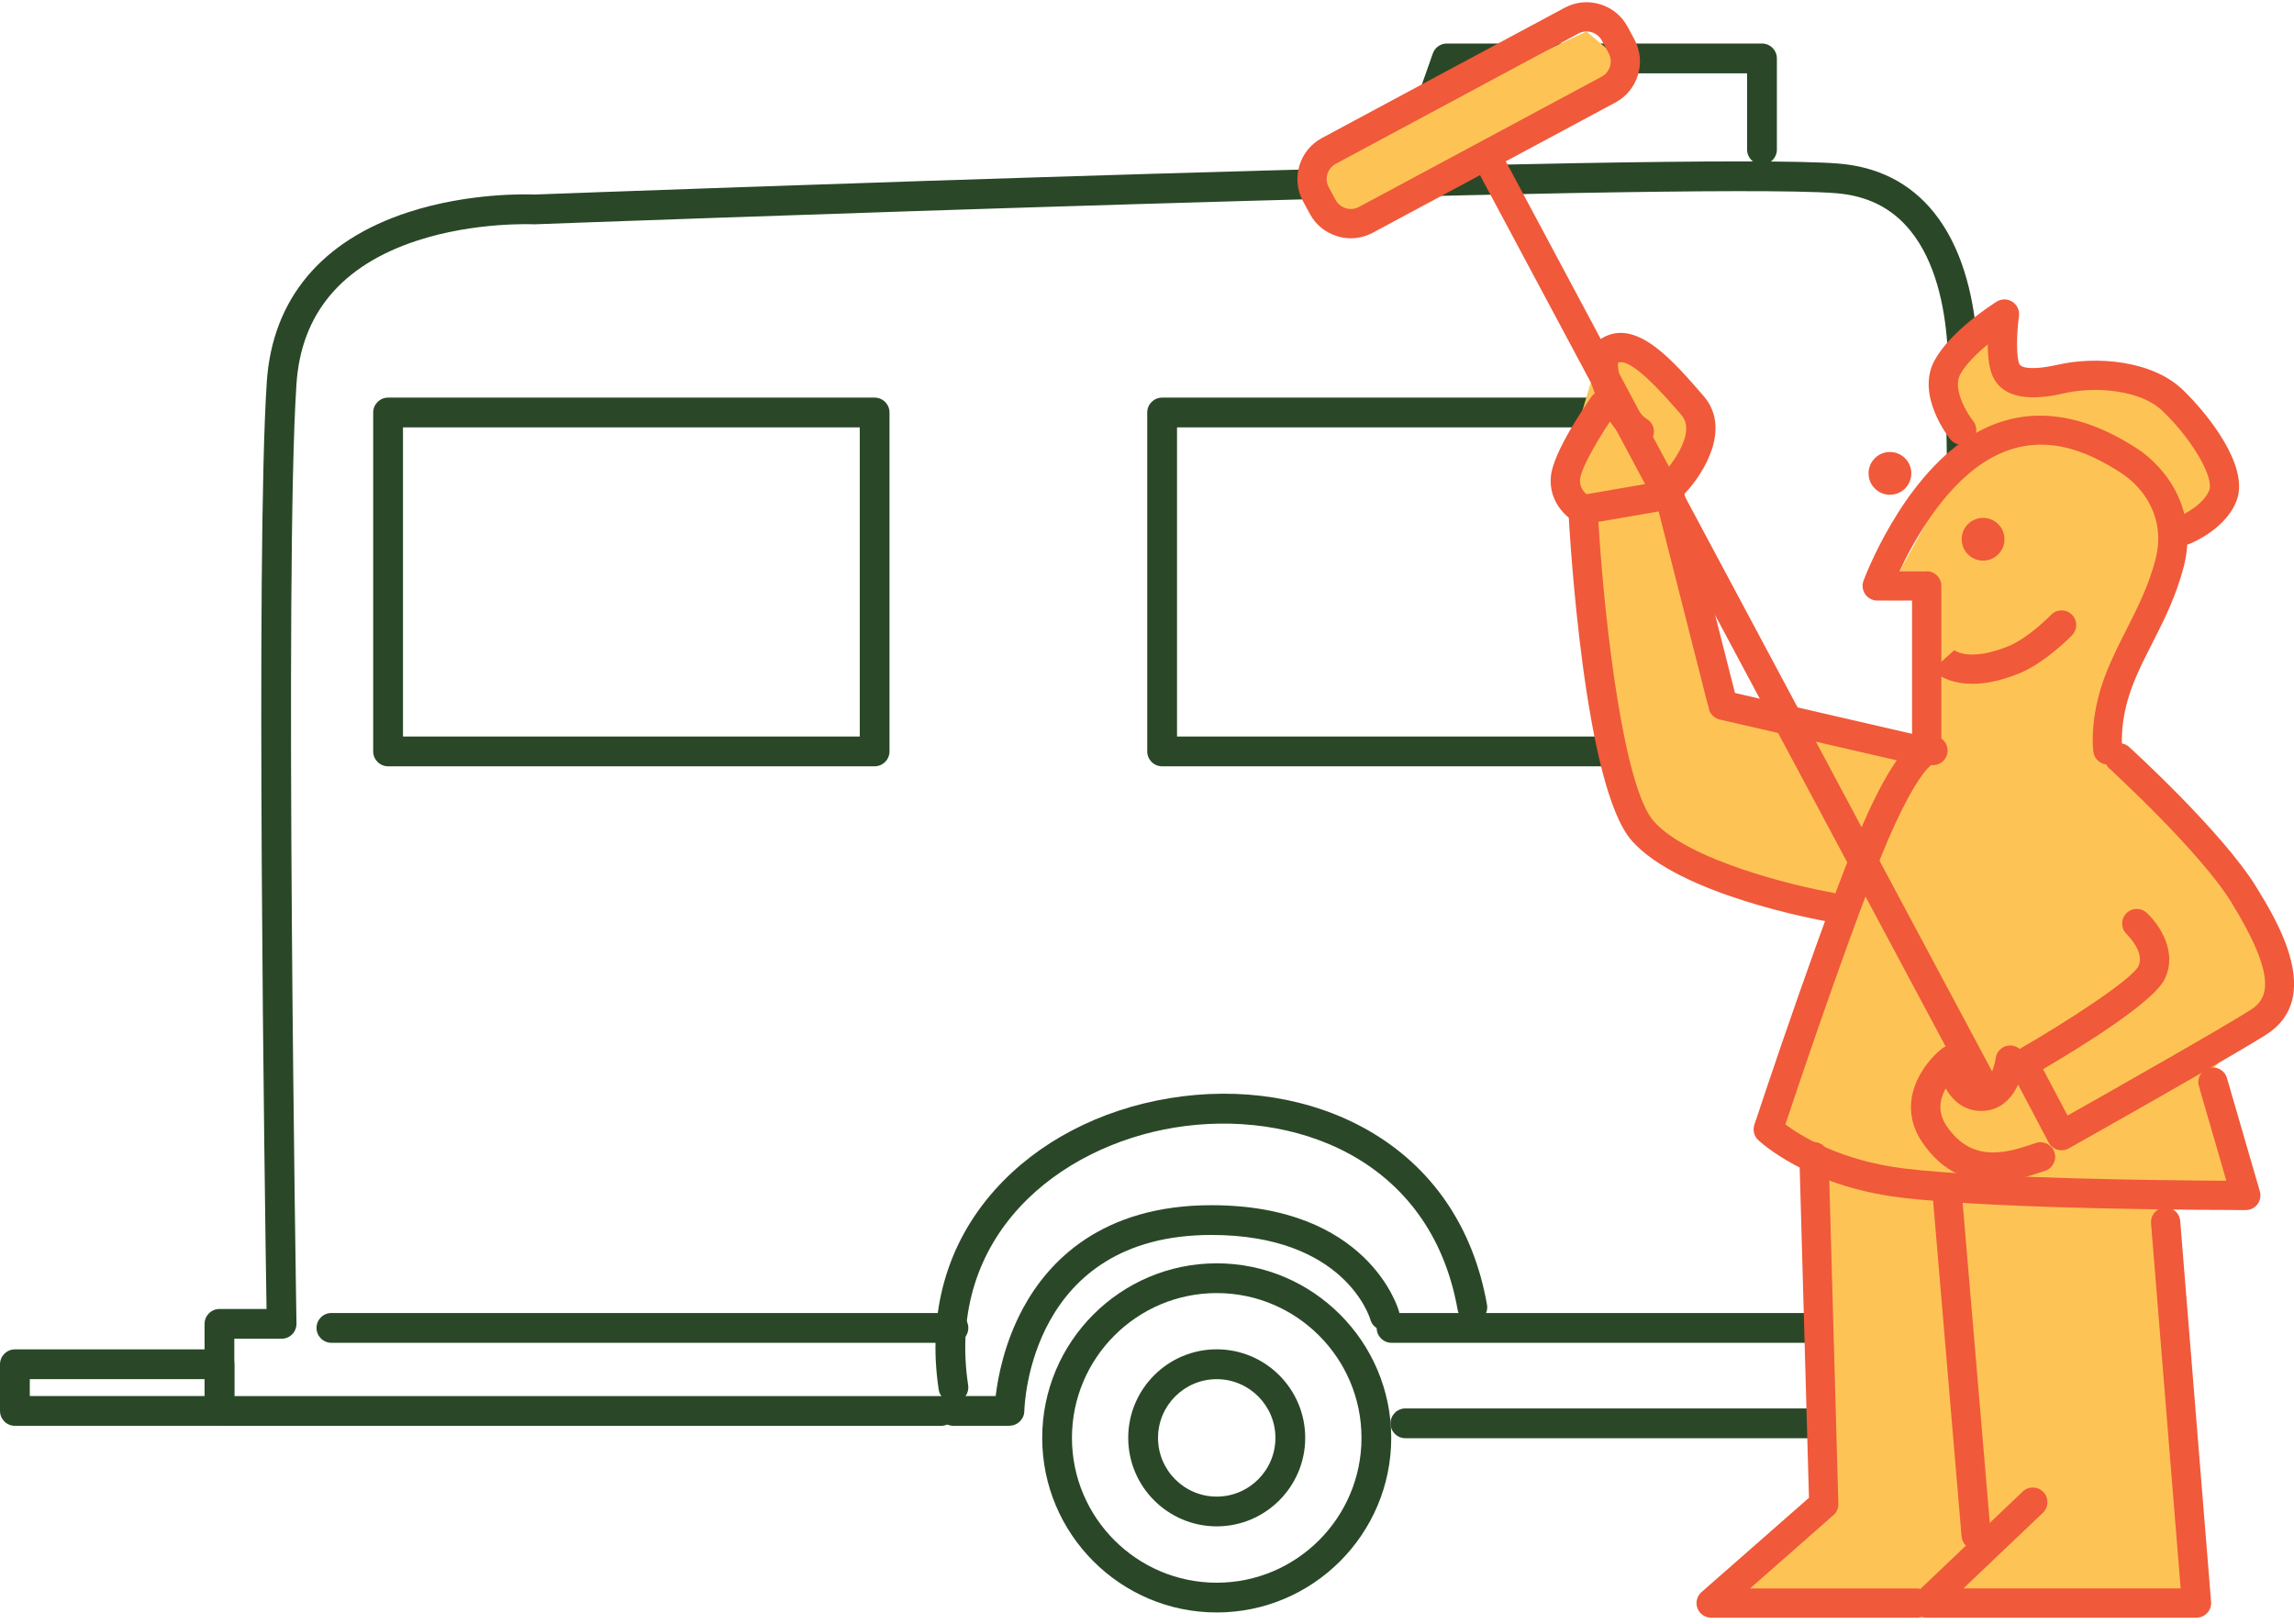
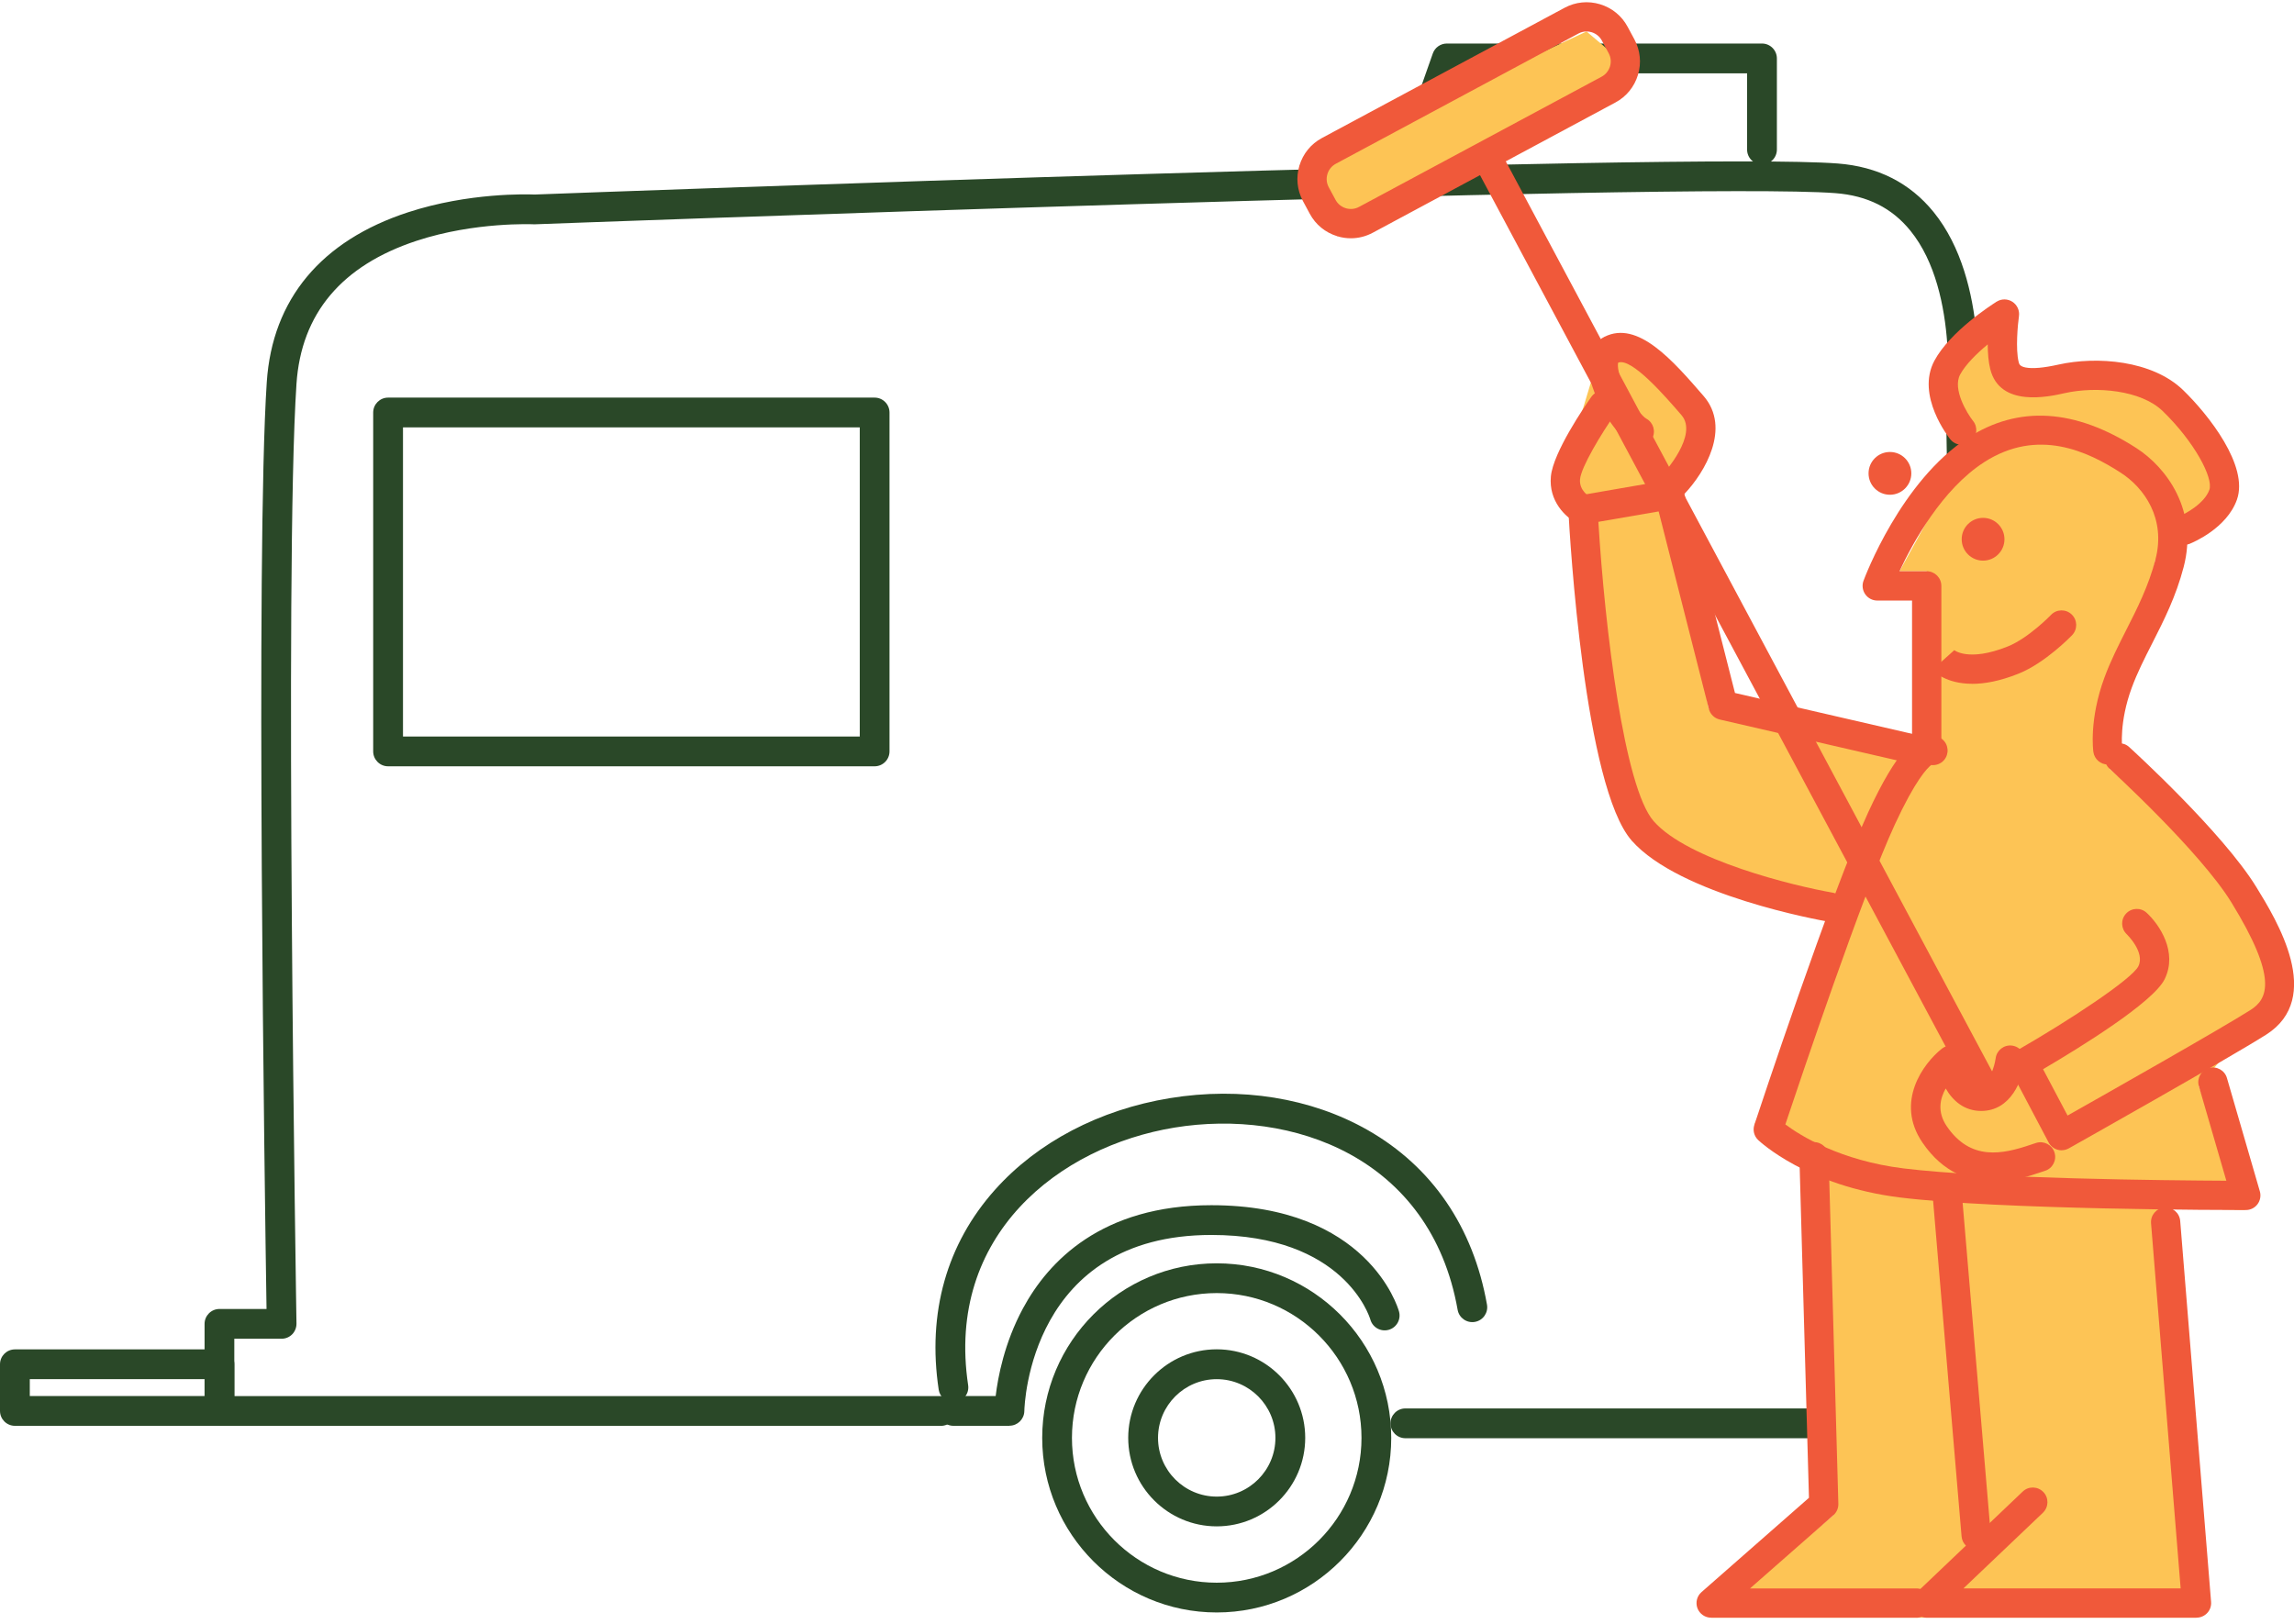
<svg xmlns="http://www.w3.org/2000/svg" fill="none" viewBox="0 0 257 182" height="182" width="257">
  <g clip-path="url(#clip0_474_7918)">
    <path fill="#2A4828" d="M221.552 159.751C220.643 159.751 219.9 159.025 219.883 158.109L218.026 46.248C218.026 46.164 218.026 46.087 218.037 46.004C218.054 45.876 219.667 32.791 214.023 25.846C211.943 23.288 209.199 21.918 205.628 21.641C188.732 20.349 61.233 25.08 59.947 25.13C59.897 25.13 59.847 25.13 59.797 25.13C59.736 25.13 53.215 24.825 46.678 26.977C38.272 29.745 33.742 35.137 33.215 43.008C31.84 63.543 33.204 147.448 33.215 148.297C33.22 148.746 33.048 149.173 32.738 149.495C32.422 149.817 31.995 149.994 31.551 149.994H26.25V156.418H105.415C106.335 156.418 107.084 157.166 107.084 158.087C107.084 159.008 106.335 159.757 105.415 159.757H24.587C23.666 159.757 22.918 159.008 22.918 158.087V148.33C22.918 147.409 23.666 146.66 24.587 146.66H29.86C29.672 134.59 28.618 61.829 29.888 42.792C30.509 33.534 35.982 26.961 45.724 23.782C52.522 21.563 59.059 21.763 59.897 21.796C66.079 21.563 188.871 17.015 205.883 18.318C210.357 18.662 213.967 20.487 216.618 23.749C222.917 31.504 221.547 44.772 221.364 46.309L223.222 158.054C223.238 158.975 222.501 159.735 221.58 159.751C221.569 159.751 221.564 159.751 221.552 159.751Z" />
-     <path fill="#2A4828" d="M106.813 150.451H37.13C36.209 150.451 35.461 149.702 35.461 148.781C35.461 147.86 36.209 147.111 37.13 147.111H106.813C107.733 147.111 108.482 147.86 108.482 148.781C108.482 149.702 107.733 150.451 106.813 150.451Z" />
    <path fill="#2A4828" d="M157.447 21.418C157.264 21.418 157.075 21.385 156.892 21.324C156.022 21.019 155.567 20.065 155.872 19.194L160.519 5.992C160.752 5.326 161.384 4.877 162.094 4.877H197.398C198.318 4.877 199.067 5.626 199.067 6.547V16.759C199.067 17.68 198.318 18.428 197.398 18.428C196.477 18.428 195.729 17.68 195.729 16.759V8.216H163.275L159.022 20.303C158.778 20.991 158.134 21.418 157.447 21.418Z" />
    <path fill="#2A4828" d="M136.311 180.663C125.532 180.663 116.76 171.887 116.76 161.104C116.76 150.32 125.532 141.545 136.311 141.545C147.09 141.545 155.862 150.32 155.862 161.104C155.862 171.887 147.09 180.663 136.311 180.663ZM136.311 144.879C127.367 144.879 120.092 152.156 120.092 161.104C120.092 170.051 127.367 177.329 136.311 177.329C145.255 177.329 152.53 170.051 152.53 161.104C152.53 152.156 145.255 144.879 136.311 144.879Z" />
    <path fill="#2A4828" d="M136.311 171.016C130.843 171.016 126.396 166.567 126.396 161.098C126.396 155.628 130.843 151.18 136.311 151.18C141.778 151.18 146.225 155.628 146.225 161.098C146.225 166.567 141.778 171.016 136.311 171.016ZM136.311 154.525C132.684 154.525 129.735 157.476 129.735 161.103C129.735 164.731 132.684 167.682 136.311 167.682C139.937 167.682 142.887 164.731 142.887 161.103C142.887 157.476 139.937 154.525 136.311 154.525Z" />
    <path fill="#2A4828" d="M221.558 161.142H157.448C156.528 161.142 155.779 160.393 155.779 159.472C155.779 158.552 156.528 157.803 157.448 157.803H221.558C222.479 157.803 223.227 158.552 223.227 159.472C223.227 160.393 222.479 161.142 221.558 161.142Z" />
-     <path fill="#2A4828" d="M221.557 150.451H155.899C154.979 150.451 154.23 149.702 154.23 148.781C154.23 147.86 154.979 147.111 155.899 147.111H221.557C222.477 147.111 223.226 147.86 223.226 148.781C223.226 149.702 222.477 150.451 221.557 150.451Z" />
-     <path fill="#2A4828" d="M106.81 157.116C106 157.116 105.285 156.522 105.163 155.696C103.871 147.109 106.05 139.371 111.473 133.302C116.236 127.971 123.189 124.327 131.052 123.04C139.009 121.737 146.883 123.007 153.22 126.612C160.429 130.717 165.053 137.479 166.589 146.171C166.75 147.081 166.146 147.946 165.236 148.107C164.327 148.268 163.462 147.663 163.301 146.754C160.274 129.652 144.742 124.183 131.59 126.335C118.676 128.448 105.934 138.383 108.462 155.196C108.601 156.106 107.974 156.955 107.059 157.093C106.976 157.104 106.893 157.11 106.81 157.11V157.116Z" />
+     <path fill="#2A4828" d="M106.81 157.116C106 157.116 105.285 156.522 105.163 155.696C103.871 147.109 106.05 139.371 111.473 133.302C116.236 127.971 123.189 124.327 131.052 123.04C139.009 121.737 146.883 123.007 153.22 126.612C160.429 130.717 165.053 137.479 166.589 146.171C166.75 147.081 166.146 147.946 165.236 148.107C164.327 148.268 163.462 147.663 163.301 146.754C160.274 129.652 144.742 124.183 131.59 126.335C118.676 128.448 105.934 138.383 108.462 155.196C108.601 156.106 107.974 156.955 107.059 157.093C106.976 157.104 106.893 157.11 106.81 157.11Z" />
    <path fill="#2A4828" d="M113.083 159.751H106.812C105.891 159.751 105.143 159.002 105.143 158.081C105.143 157.16 105.891 156.412 106.812 156.412H111.547C111.796 154.309 112.517 150.465 114.602 146.599C117.447 141.324 123.413 135.033 135.712 135.033C153.172 135.033 156.599 146.449 156.732 146.937C156.982 147.825 156.466 148.745 155.579 148.995C154.692 149.245 153.771 148.729 153.522 147.841C153.411 147.464 150.539 138.367 135.712 138.367C115.445 138.367 114.774 157.305 114.757 158.109C114.735 159.013 113.998 159.74 113.088 159.74L113.083 159.751Z" />
    <path fill="#2A4828" d="M97.984 85.858H43.478C42.557 85.858 41.809 85.109 41.809 84.188V46.218C41.809 45.298 42.557 44.549 43.478 44.549H97.984C98.904 44.549 99.653 45.298 99.653 46.218V84.188C99.653 85.109 98.904 85.858 97.984 85.858ZM45.147 82.518H96.32V47.883H45.147V82.518Z" />
-     <path fill="#2A4828" d="M184.701 85.858H130.194C129.274 85.858 128.525 85.109 128.525 84.188V46.218C128.525 45.298 129.274 44.549 130.194 44.549H184.701C185.621 44.549 186.37 45.298 186.37 46.218V84.188C186.37 85.109 185.621 85.858 184.701 85.858ZM131.863 82.518H183.037V47.883H131.863V82.518Z" />
    <path fill="#2A4828" d="M24.586 159.752H1.669C0.749 159.752 0 159.003 0 158.082V152.857C0 151.936 0.749 151.188 1.669 151.188H24.586C25.506 151.188 26.255 151.936 26.255 152.857V158.082C26.255 159.003 25.506 159.752 24.586 159.752ZM3.338 156.413H22.923V154.521H3.338V156.413Z" />
    <path fill="#FDC455" d="M177.742 3.527L145.576 18.554L149.824 26.47L183.503 8.392L177.742 3.527Z" />
    <path fill="#FDC455" d="M179.766 37.726L192.158 47.3L186.358 53.058L191.432 79.423L216.295 84.388L215.852 64.002H212.808L220.798 49.475L216.523 43.107L223.692 33.799L225.056 43.107L241.835 42.957L248.583 50.645L249.115 55.432L241.48 62.688L236.323 86.13L247.702 95.809L256.218 109.932L246.338 121.697L251.528 135.576L242.473 135.293L246.066 181.25H191.709L205.405 169.768L201.59 129.646L196.539 126.035L206.631 101.911L182.799 94.178L176.577 58.555L175.701 51.255L179.766 37.726Z" />
    <path fill="#F0593A" d="M211.731 55.433C213.054 55.433 214.127 54.36 214.127 53.037C214.127 51.714 213.054 50.641 211.731 50.641C210.408 50.641 209.336 51.714 209.336 53.037C209.336 54.36 210.408 55.433 211.731 55.433Z" />
    <path fill="#F0593A" d="M222.167 62.814C223.49 62.814 224.562 61.741 224.562 60.418C224.562 59.094 223.49 58.022 222.167 58.022C220.844 58.022 219.771 59.094 219.771 60.418C219.771 61.741 220.844 62.814 222.167 62.814Z" />
    <path fill="#F0593A" d="M251.527 135.575C249.636 135.575 224.141 135.547 212.89 134.171C202.499 132.896 197.193 127.942 196.971 127.731C196.511 127.293 196.345 126.633 196.544 126.028C196.893 124.969 205.155 99.996 209.297 91.015C212.597 83.86 214.554 82.689 215.741 82.434C216.439 82.279 217.138 82.434 217.62 82.845C218.308 83.433 218.385 84.47 217.798 85.158C217.426 85.59 216.877 85.779 216.35 85.718C215.918 86.051 214.582 87.393 212.275 92.391C208.687 100.168 201.673 121.014 200.015 125.984C201.718 127.249 206.181 130.044 213.29 130.915C222.644 132.064 242.766 132.258 249.42 132.291L246.343 121.696C246.088 120.825 246.592 119.916 247.457 119.666C248.328 119.416 249.237 119.916 249.487 120.781L253.174 133.478C253.318 133.972 253.218 134.51 252.913 134.92C252.608 135.331 252.121 135.575 251.605 135.575H251.527Z" />
    <path fill="#F0593A" d="M214.698 181.25H191.703C191.021 181.25 190.411 180.828 190.167 180.19C189.929 179.552 190.106 178.831 190.622 178.382L202.66 167.815L201.589 129.651C201.562 128.747 202.277 127.993 203.181 127.965C203.197 127.965 203.214 127.965 203.225 127.965C204.107 127.965 204.839 128.669 204.861 129.557L205.953 168.492C205.964 168.98 205.765 169.446 205.399 169.767L196.056 177.971H214.698C215.601 177.971 216.339 178.704 216.339 179.613C216.339 180.523 215.607 181.255 214.698 181.255V181.25Z" />
    <path fill="#F0593A" d="M221.387 173.64C220.544 173.64 219.829 172.996 219.757 172.137L216.53 134.078C216.452 133.174 217.123 132.381 218.027 132.309C218.93 132.231 219.723 132.902 219.795 133.807L223.023 171.865C223.1 172.769 222.429 173.562 221.525 173.634C221.476 173.634 221.431 173.64 221.387 173.64Z" />
    <path fill="#F0593A" d="M246.064 181.252H215.856C215.185 181.252 214.58 180.841 214.336 180.22C214.087 179.599 214.242 178.889 214.73 178.423L226.607 167.118C227.261 166.491 228.298 166.519 228.925 167.173C229.551 167.828 229.524 168.865 228.869 169.492L219.964 177.968H244.301L240.985 137.058C240.913 136.154 241.584 135.366 242.488 135.294C243.397 135.222 244.179 135.893 244.251 136.798L247.711 179.477C247.75 179.931 247.595 180.386 247.284 180.719C246.974 181.052 246.535 181.246 246.081 181.246L246.064 181.252Z" />
    <path fill="#F0593A" d="M236.145 85.657C235.346 85.657 234.647 85.075 234.525 84.26C234.503 84.115 234.026 80.637 235.762 75.917C236.45 74.047 237.342 72.295 238.202 70.592C239.433 68.173 240.702 65.671 241.479 62.687C242.671 58.122 240.237 54.661 237.564 52.947C233.893 50.584 228.31 47.893 222.271 51.793C217.575 54.827 214.309 60.773 212.801 64.002H215.85C216.754 64.002 217.492 64.734 217.492 65.644V82.718C217.492 83.622 216.76 84.359 215.85 84.359C214.941 84.359 214.209 83.627 214.209 82.718V67.286H210.311C209.773 67.286 209.274 67.025 208.963 66.581C208.659 66.143 208.586 65.577 208.769 65.078C208.936 64.623 212.967 53.895 220.486 49.041C226.13 45.397 232.474 45.785 239.327 50.195C242.798 52.431 246.275 57.257 244.639 63.525C243.774 66.847 242.421 69.51 241.113 72.084C240.253 73.77 239.444 75.368 238.823 77.054C237.392 80.942 237.753 83.766 237.753 83.794C237.875 84.687 237.248 85.513 236.355 85.641C236.278 85.652 236.2 85.657 236.122 85.657H236.145Z" />
    <path fill="#F0593A" d="M244.679 61.049C244.03 61.049 243.415 60.661 243.154 60.017C242.816 59.174 243.226 58.22 244.069 57.887C244.84 57.571 246.969 56.417 247.518 54.881C247.989 53.561 245.854 49.506 242.289 46.056C239.86 43.698 234.82 43.26 231.316 44.047C229.519 44.452 224.046 45.673 222.971 41.352C222.765 40.531 222.693 39.543 222.688 38.584C221.462 39.604 220.209 40.83 219.599 41.962C218.712 43.609 220.392 46.344 221.052 47.17C221.612 47.875 221.501 48.907 220.797 49.472C220.093 50.038 219.067 49.927 218.496 49.223C218.335 49.023 214.609 44.319 216.716 40.409C218.485 37.125 223.159 34.129 223.691 33.797C224.229 33.458 224.917 33.464 225.455 33.813C225.987 34.163 226.275 34.784 226.187 35.416C226.054 36.359 225.793 39.116 226.153 40.558C226.214 40.797 226.275 41.041 226.93 41.174C227.717 41.329 228.954 41.218 230.6 40.852C234.914 39.887 241.13 40.37 244.574 43.704C247.446 46.488 251.948 52.207 250.606 55.985C249.47 59.185 245.716 60.766 245.289 60.938C245.089 61.016 244.884 61.055 244.679 61.055V61.049Z" />
    <path fill="#F0593A" d="M220.941 76.613C218.013 76.613 216.682 75.26 216.488 75.043L218.928 72.858C218.928 72.858 218.911 72.836 218.878 72.802C218.895 72.819 220.492 74.206 224.933 72.431C227.251 71.504 229.757 68.919 229.779 68.892C230.406 68.237 231.443 68.221 232.097 68.847C232.751 69.474 232.768 70.511 232.142 71.166C232.02 71.293 229.125 74.283 226.147 75.476C224.029 76.325 222.31 76.619 220.941 76.619V76.613Z" />
    <path fill="#F0593A" d="M205.018 103.27C204.923 103.27 204.829 103.265 204.735 103.248C204.064 103.132 188.189 100.308 182.799 94.179C177.504 88.154 175.874 60.342 175.707 57.191C175.663 56.359 176.245 55.627 177.066 55.488L186.753 53.813C187.596 53.669 188.411 54.196 188.622 55.022L194.372 77.643L215.076 82.419C215.958 82.624 216.507 83.501 216.307 84.382C216.102 85.264 215.226 85.814 214.344 85.614L192.664 80.616C192.065 80.477 191.594 80.017 191.444 79.424L185.821 57.302L179.068 58.467C179.8 70.432 181.957 88.249 185.267 92.01C189.109 96.381 201.037 99.271 205.306 100.014C206.199 100.169 206.792 101.018 206.637 101.911C206.498 102.71 205.805 103.27 205.023 103.27H205.018Z" />
    <path fill="#F0593A" d="M187.544 55.821C187.139 55.821 186.734 55.671 186.418 55.372C185.764 54.751 185.731 53.713 186.352 53.059C186.39 53.014 190.305 48.732 188.376 46.508C186.551 44.394 182.775 40.029 181.284 40.633C181.189 40.944 181.273 42.059 182.143 43.801C183.041 45.603 184.084 46.713 184.439 46.907C185.232 47.34 185.525 48.338 185.093 49.131C184.66 49.925 183.662 50.218 182.869 49.786C180.779 48.649 177.923 43.934 177.973 40.85C178.007 38.897 179.104 38.059 179.759 37.732C183.49 35.863 187.4 40.378 190.854 44.366C193.959 47.955 190.982 52.937 188.73 55.316C188.409 55.655 187.976 55.827 187.538 55.827L187.544 55.821Z" />
    <path fill="#F0593A" d="M230.961 128.881C230.806 128.881 230.651 128.859 230.501 128.814C230.079 128.687 229.719 128.398 229.514 128.01L225.25 119.934C224.84 119.152 225.117 118.186 225.882 117.743C231.926 114.281 238.874 109.672 239.567 108.257C240.338 106.687 238.286 104.696 238.264 104.674C237.609 104.058 237.571 103.021 238.186 102.361C238.802 101.701 239.833 101.656 240.493 102.272C241.94 103.609 243.992 106.676 242.511 109.705C241.23 112.318 232.968 117.399 228.887 119.795L231.632 124.987C235.952 122.546 248.561 115.413 252.12 113.166C254.094 111.918 255.203 109.594 249.986 101.107C246.459 95.377 236.434 86.224 236.334 86.13C235.663 85.52 235.613 84.483 236.223 83.811C236.833 83.14 237.87 83.09 238.535 83.7C238.962 84.089 249.004 93.258 252.775 99.382C255.059 103.098 260.41 111.796 253.867 115.934C249.498 118.691 232.491 128.26 231.771 128.665C231.521 128.803 231.244 128.875 230.967 128.875L230.961 128.881Z" />
    <path fill="#F0593A" d="M223.304 132.393C220.687 132.393 217.715 131.461 215.364 128C212.292 123.473 215.458 119.147 217.559 117.488C218.02 117.128 218.635 117.033 219.178 117.25C219.722 117.466 220.11 117.954 220.199 118.531C220.199 118.553 220.703 121.194 221.956 121.194C223.21 121.194 223.576 118.603 223.576 118.575C223.686 117.682 224.507 117.039 225.4 117.15C226.298 117.261 226.936 118.071 226.83 118.964C226.586 121.011 225.289 124.472 221.956 124.472C220.043 124.472 218.768 123.318 217.981 121.954C217.349 123.069 217.005 124.566 218.081 126.158C220.77 130.124 224.357 129.32 227.507 128.255C227.729 128.177 227.928 128.111 228.111 128.055C228.971 127.784 229.897 128.261 230.168 129.126C230.44 129.991 229.963 130.912 229.098 131.184C228.937 131.234 228.76 131.295 228.56 131.361C227.451 131.739 225.505 132.393 223.309 132.393H223.304Z" />
    <path fill="#F0593A" d="M151.342 26.697C150.832 26.697 150.322 26.625 149.823 26.469C148.487 26.064 147.389 25.171 146.734 23.945L145.969 22.525C145.315 21.299 145.171 19.891 145.575 18.554C145.98 17.217 146.873 16.119 148.098 15.464L175.285 0.87C176.51 0.215 177.919 0.071 179.255 0.476C180.591 0.881 181.689 1.774 182.344 3L183.109 4.42C183.763 5.646 183.907 7.055 183.502 8.392C183.098 9.728 182.205 10.827 180.98 11.481L153.793 26.076C153.028 26.486 152.19 26.697 151.342 26.697ZM177.741 3.527C177.425 3.527 177.12 3.604 176.838 3.754L149.651 18.349C149.196 18.593 148.869 18.997 148.714 19.497C148.564 19.996 148.614 20.517 148.858 20.972L149.623 22.392C149.867 22.847 150.272 23.174 150.771 23.33C151.27 23.48 151.791 23.43 152.246 23.186L179.433 8.591C179.887 8.347 180.214 7.942 180.37 7.443C180.525 6.944 180.469 6.422 180.225 5.968L179.46 4.547C179.216 4.093 178.811 3.765 178.312 3.61C178.124 3.555 177.935 3.527 177.747 3.527H177.741Z" />
    <path fill="#F0593A" d="M177.335 58.745C177.08 58.745 176.82 58.684 176.576 58.556C175.4 57.935 173.482 56.149 173.748 53.375C174.008 50.657 177.568 45.476 178.278 44.467C178.799 43.729 179.819 43.551 180.562 44.073C181.3 44.594 181.477 45.615 180.962 46.358C179.398 48.577 177.141 52.321 177.014 53.691C176.892 54.984 178.095 55.655 178.106 55.661C178.904 56.082 179.215 57.075 178.794 57.874C178.5 58.434 177.929 58.75 177.341 58.75L177.335 58.745Z" />
    <path fill="#F0593A" d="M222.395 123.688C221.807 123.688 221.242 123.372 220.948 122.822L165.355 18.777C164.928 17.978 165.227 16.985 166.026 16.558C166.824 16.131 167.817 16.43 168.243 17.229L223.837 121.275C224.263 122.074 223.964 123.067 223.166 123.494C222.922 123.627 222.655 123.688 222.395 123.688Z" />
  </g>
  <defs>
    <clipPath id="clip0_474_7918">
      <rect transform="translate(0 0.25)" fill="white" height="181" width="257" />
    </clipPath>
  </defs>
</svg>